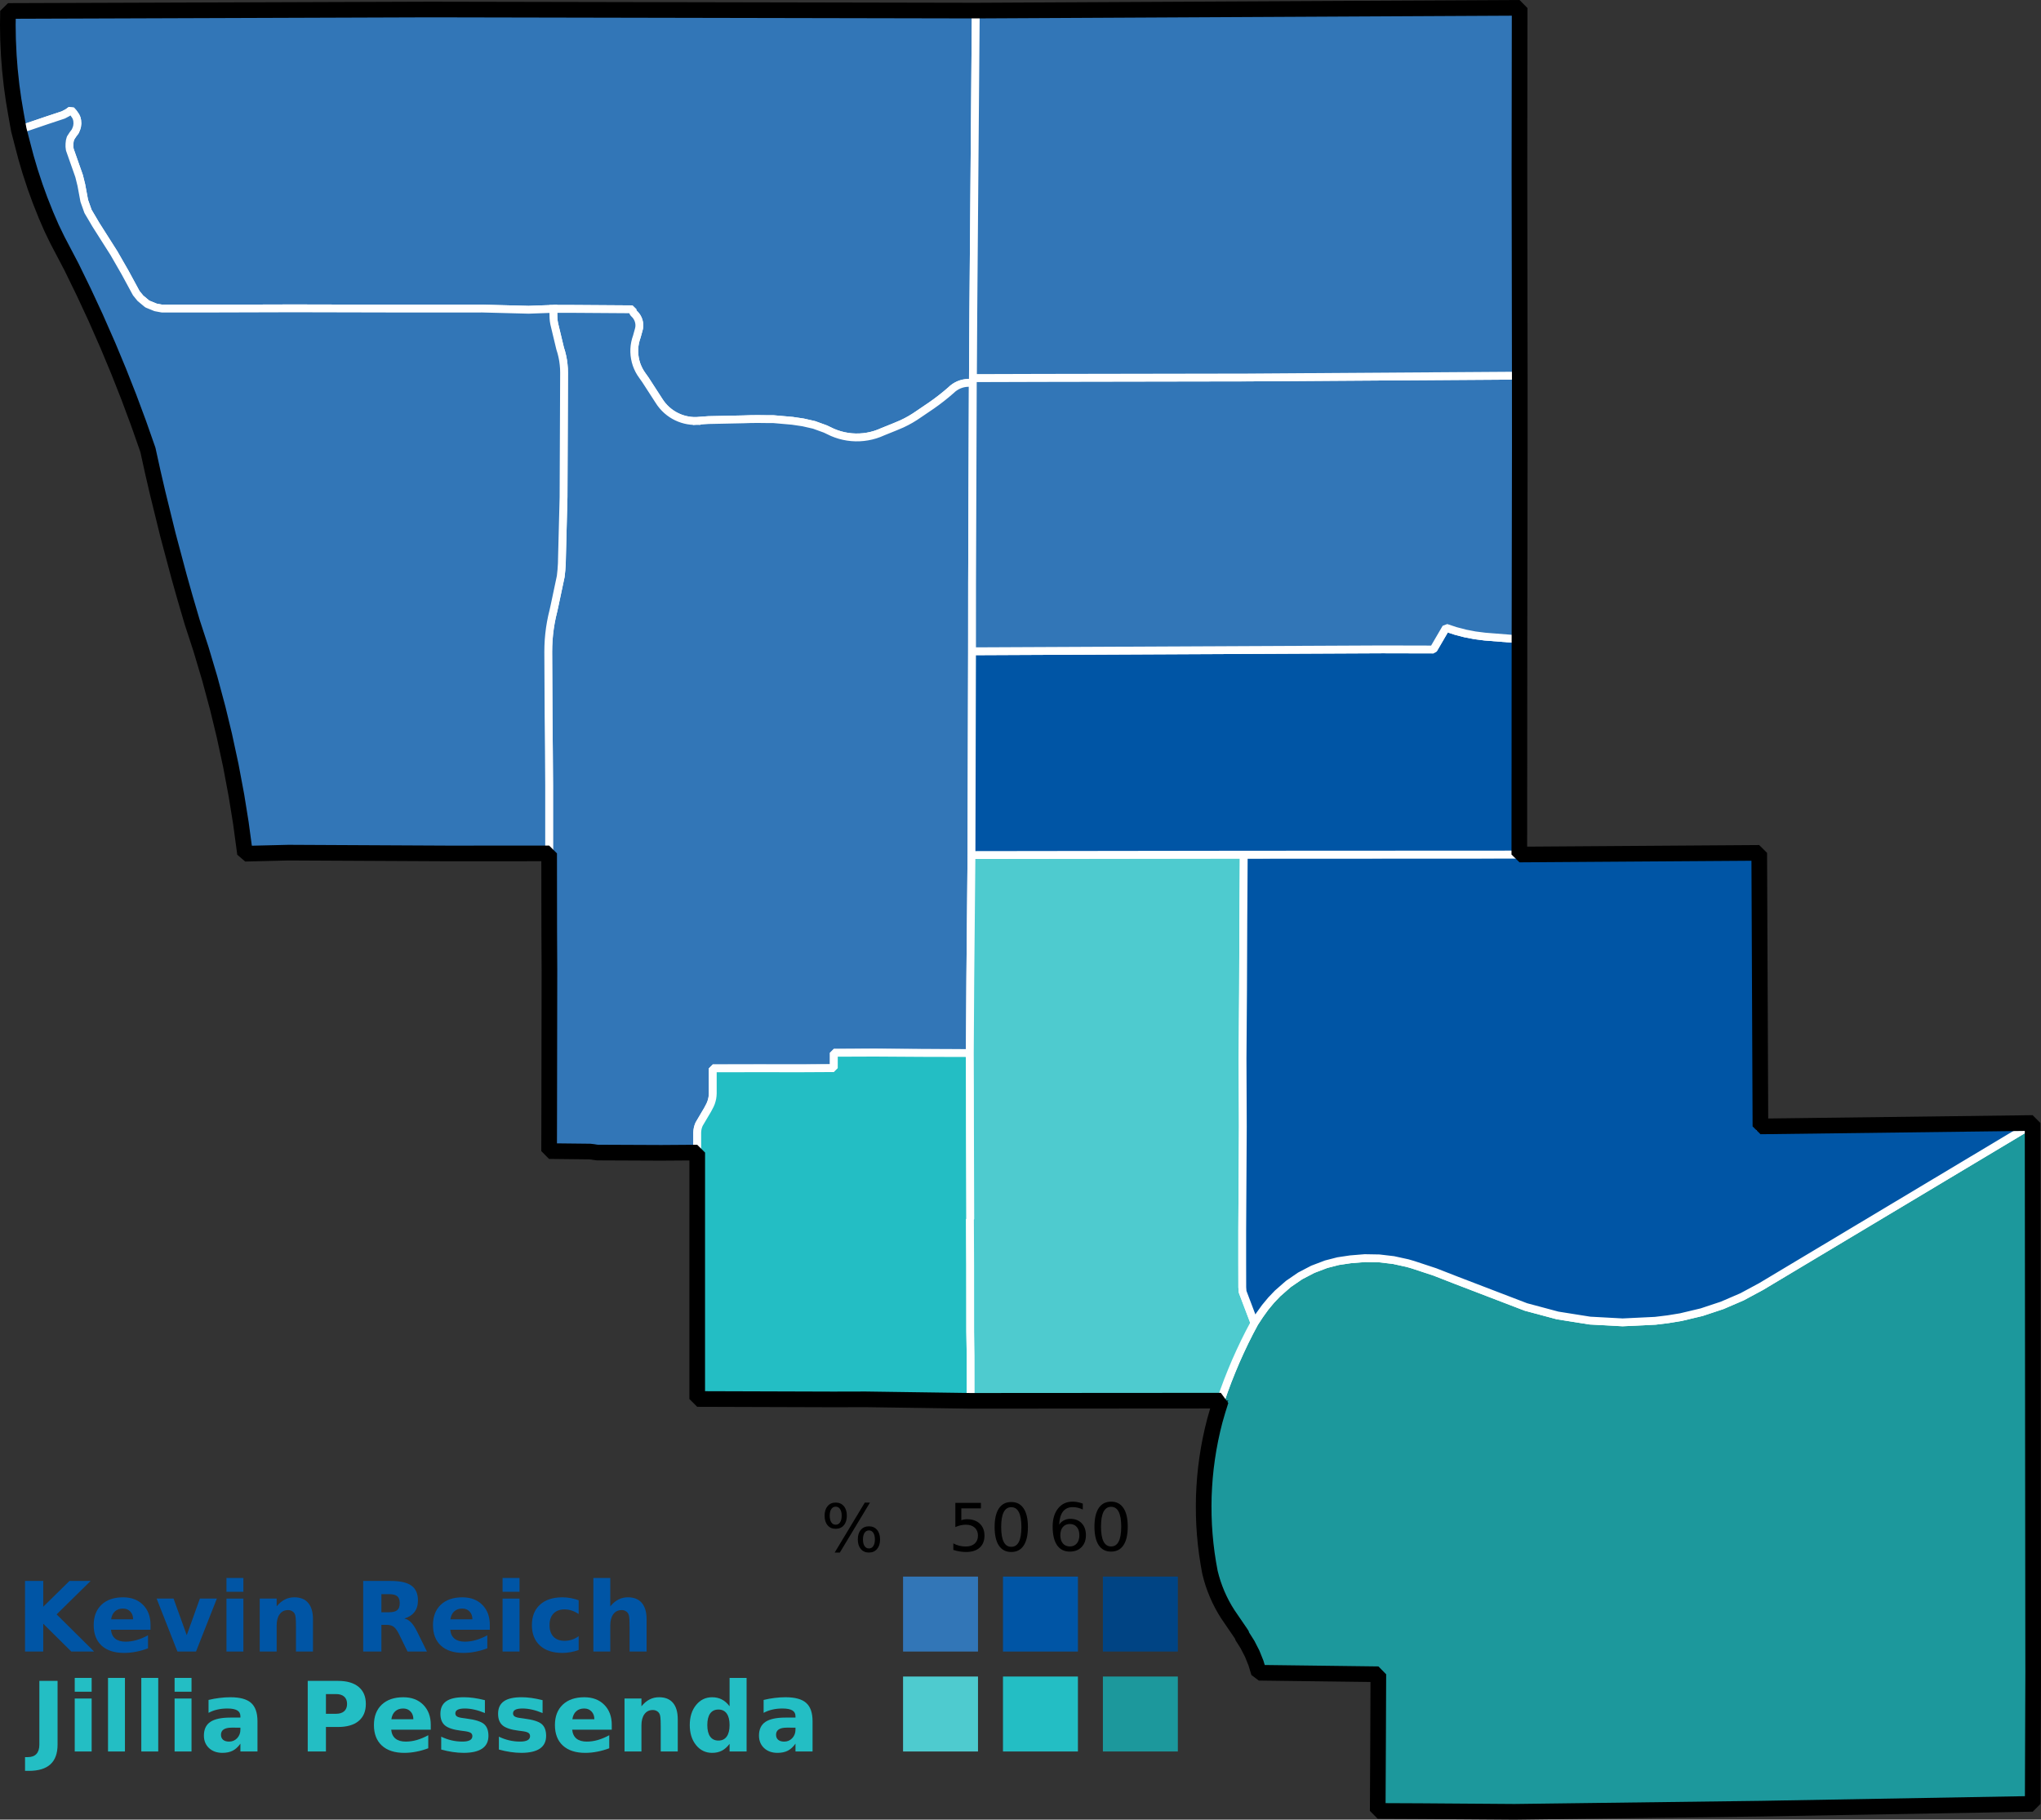
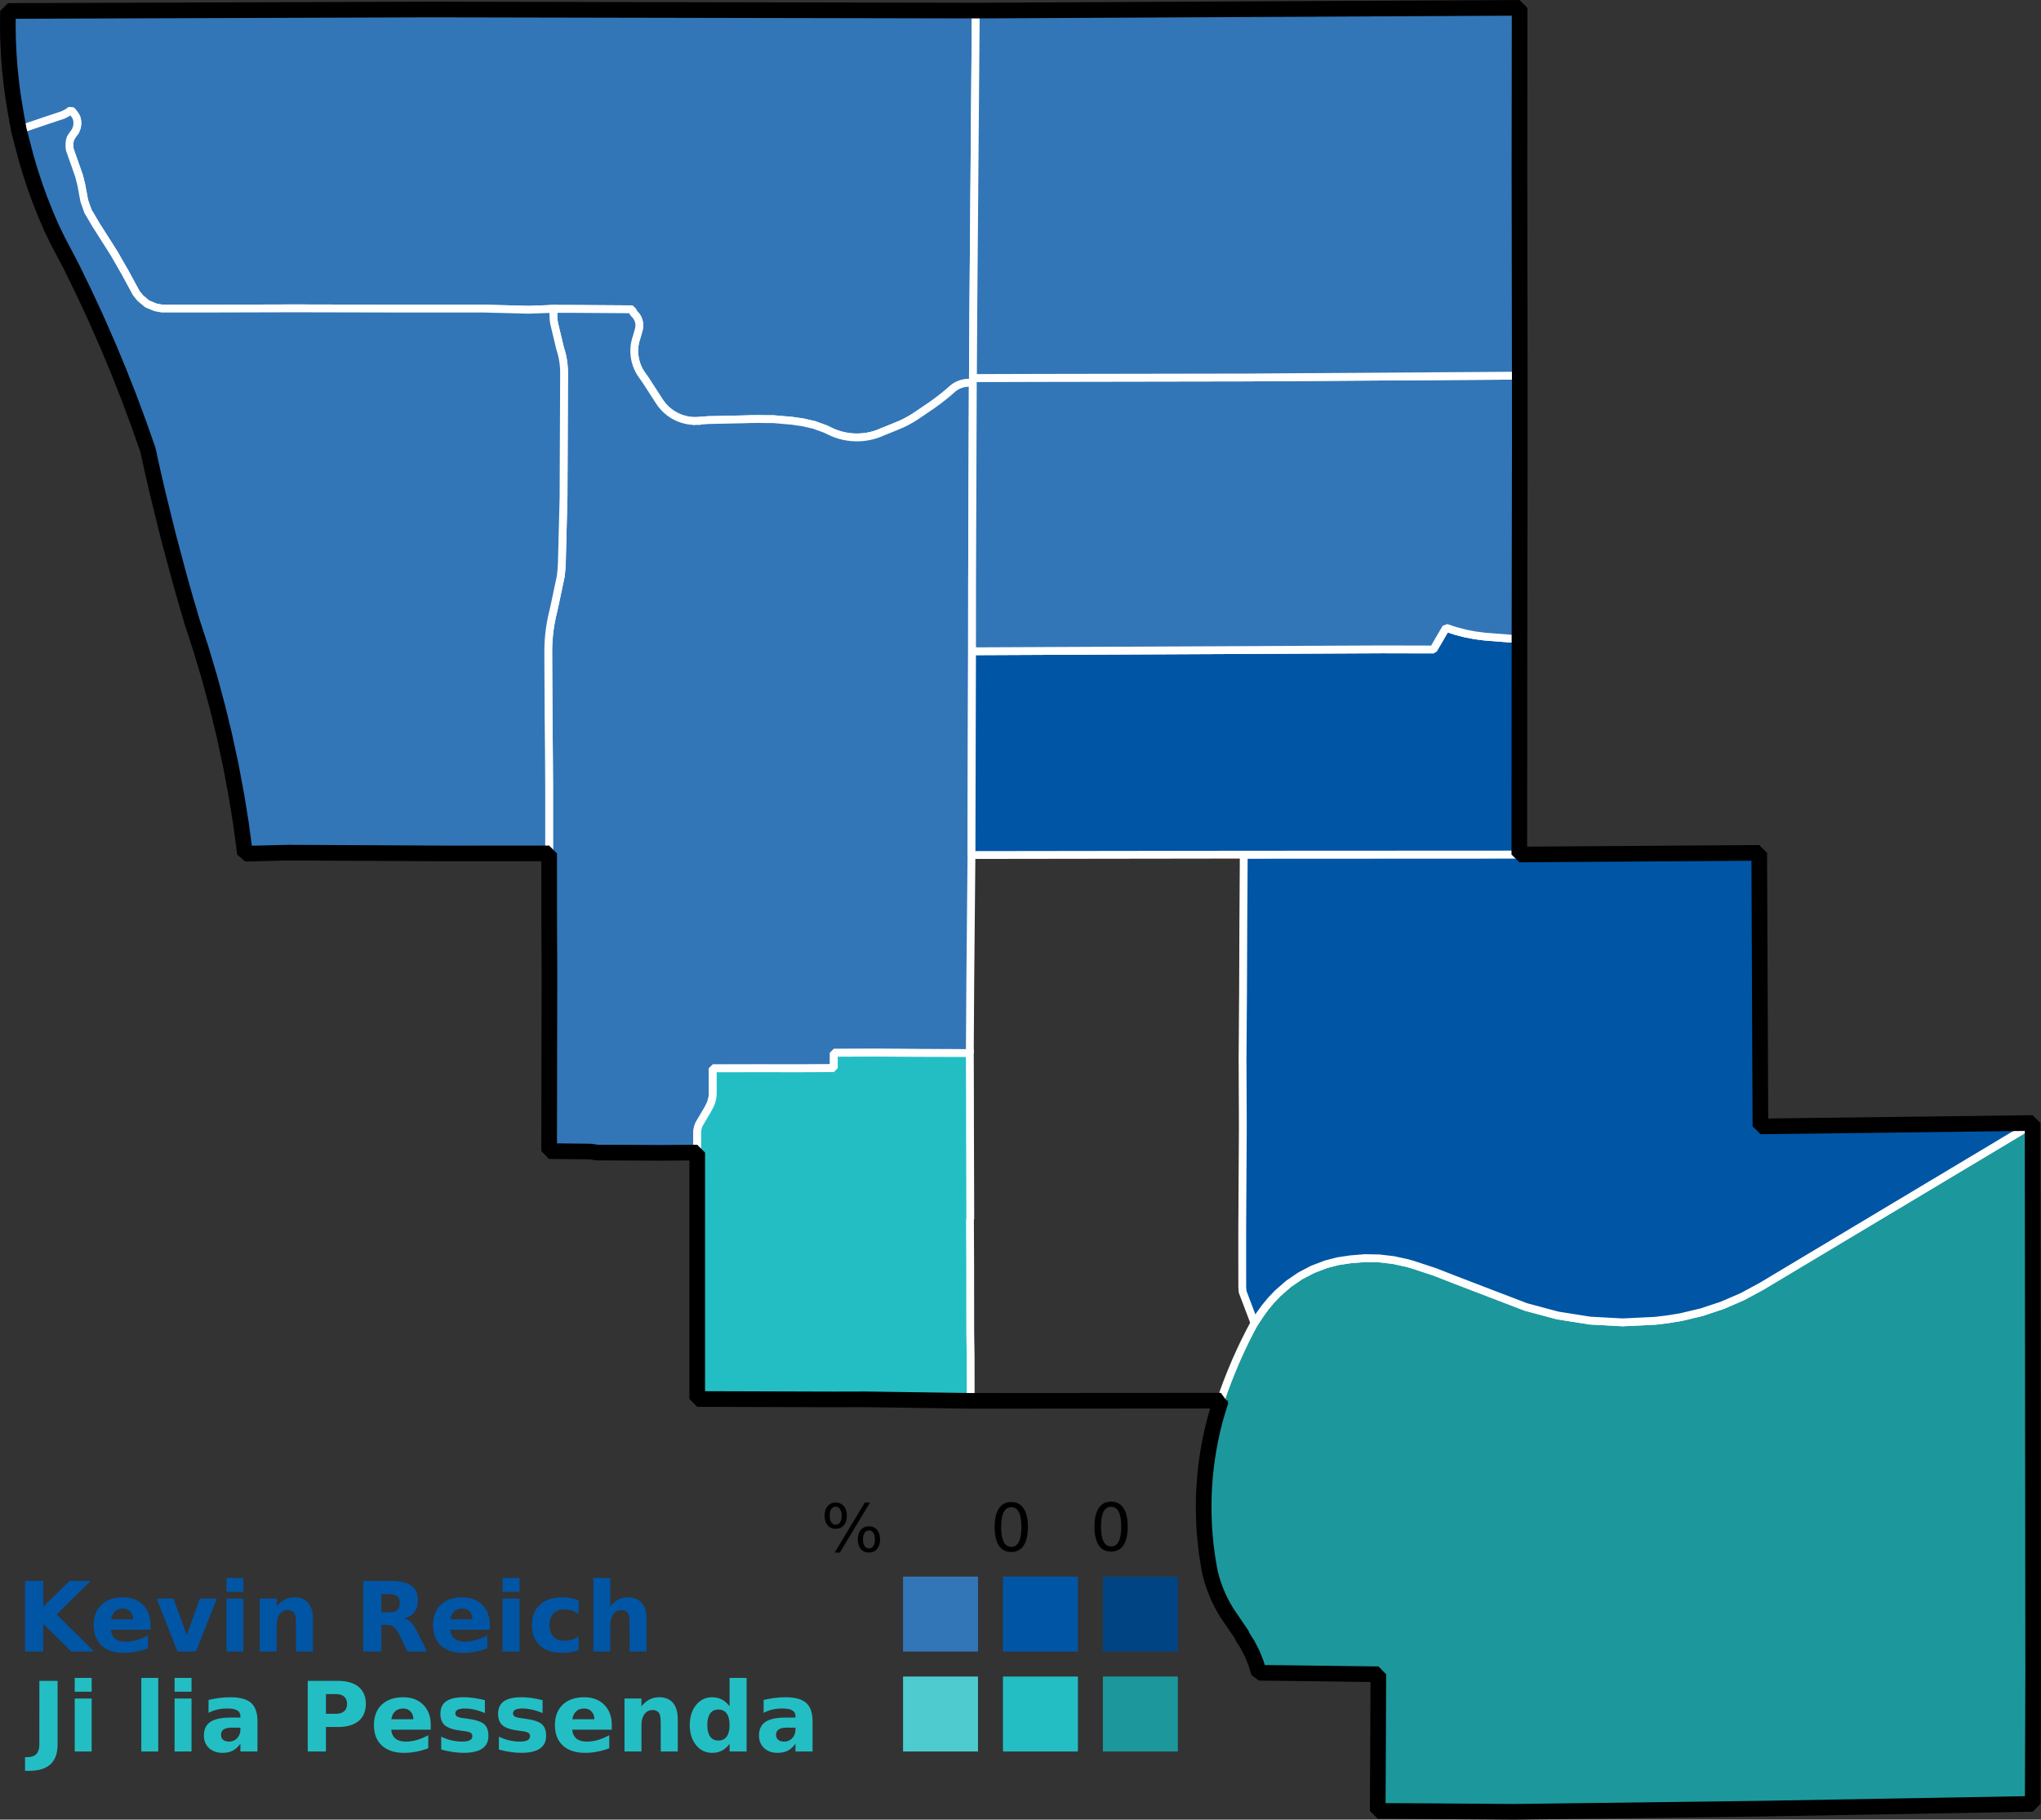
<svg xmlns="http://www.w3.org/2000/svg" id="svg438" viewBox="0 0 815.228 726.711" height="192.276mm" version="1.2" width="215.696mm">
  <rect x="0" y="0" width="815.228" height="726.711" fill="#333333" stroke="none" />
  <defs id="defs2" />
  <g transform="translate(-492.635,-236.301)" id="1">
    <path style="font-style:normal;font-weight:400;font-size:medium;font-family:'MS Shell Dlg 2';vector-effect:none;fill:#3276b7;fill-opacity:1;fill-rule:evenodd;stroke:#ffffff;stroke-width:3.125;stroke-linecap:square;stroke-linejoin:bevel;stroke-miterlimit:4;stroke-dasharray:none;stroke-opacity:1" id="1-10" d="m 713.66,359.652 -9.886,0.361 -18.462,-0.48 -8.047,0.004 h -1.329 l -26.429,0.005 -0.01,-0.002 -40.133,-0.089 v 0.002 l -31.437,0.086 -20.592,-0.003 -2.559,-0.475 -3.309,-1.354 -2.769,-2.305 -1.649,-2.033 -4.468,-8.241 -4.448,-7.738 -7.207,-11.342 -0.99,-1.687 -2.159,-3.659 -1.489,-4.202 -1.17,-6.303 -0.89,-3.592 -3.718,-10.569 -0.14,-1.166 0.01,-1.144 0.13,-1.179 0.29,-1.075 0.94,-1.447 0.96,-1.288 0.48,-1.15 0.24,-0.806 0.13,-1.166 -0.08,-1.194 -0.21,-0.887 -0.39,-0.866 -0.95,-1.362 -0.91,-1.002 -1.399,1.001 -1.699,0.897 -6.707,2.224 -11.045,3.759 -0.04,-0.168 -1.13,-6.325 -0.94,-5.577 -0.78,-5.603 -0.69,-6.426 -0.43,-5.639 -0.3,-6.457 -0.09,-5.655 0.08,-5.656 h 0.02 l 7.967,-0.027 2.469,-0.009 v 0 l 158.255,-0.546 95.651,0.192 110.904,0.221 11.285,0.023 v 0.004 l -0.98,119.779 -0.16,26.952 -0.05,1.835 -1.949,0.102 -0.94,0.074 -0.93,0.161 -0.91,0.249 -0.88,0.332 -0.84,0.414 -0.8,0.492 -0.76,0.565 -0.69,0.633 -1.879,1.602 -1.919,1.548 -1.959,1.492 -1.999,1.434 -5.058,3.435 -1.639,1.102 -1.679,1.027 -1.729,0.949 -1.769,0.869 -2.839,1.203 -4.858,1.958 -1.459,0.617 -1.499,0.521 -1.529,0.423 -1.559,0.324 -1.569,0.223 -1.589,0.121 -1.579,0.018 -1.589,-0.084 -1.579,-0.186 -1.559,-0.288 -1.539,-0.388 -1.509,-0.486 -1.479,-0.583 -2.849,-1.354 -4.488,-1.627 -4.408,-1.002 -4.278,-0.632 -7.537,-0.662 -3.369,-0.015 -2.889,-0.036 -2.889,0.031 -2.889,0.098 -13.854,0.29 -4.828,0.357 -1.14,-0.006 -1.129,-0.081 -1.129,-0.155 -1.14,-0.238 -1.129,-0.316 -1.1,-0.392 -1.069,-0.466 -1.04,-0.538 -1,-0.608 -1.01,-0.719 -0.96,-0.791 -0.9,-0.858 -0.83,-0.921 -0.77,-0.98 -0.69,-1.032 -5.378,-8.314 -1.23,-1.732 -0.71,-1.043 -0.63,-1.093 -0.54,-1.138 -0.46,-1.176 -0.36,-1.206 -0.27,-1.23 -0.18,-1.247 -0.08,-1.258 0.01,-1.26 0.11,-1.255 0.21,-1.243 0.3,-1.224 0.39,-1.198 0.71,-2.571 0.19,-0.747 0.1,-0.764 v -0.77 l -0.1,-0.765 -0.18,-0.748 -0.28,-0.719 -0.36,-0.681 -0.44,-0.631 -0.51,-0.573 -0.27,-0.249 -0.22,-0.286 -0.18,-0.318 -0.13,-0.342 -0.08,-0.357 -0.01,-0.365 -21.041,-0.144 -2.689,-0.017 -7.857,-0.013" />
    <path d="m 770.857,404.424 4.828,-0.357 13.854,-0.29 2.889,-0.098 2.889,-0.031 2.889,0.036 3.369,0.015 7.537,0.662 4.278,0.632 4.408,1.002 4.488,1.627 2.849,1.354 1.479,0.583 1.509,0.486 1.539,0.388 1.559,0.288 1.579,0.186 1.589,0.084 1.579,-0.018 1.589,-0.121 1.569,-0.223 1.559,-0.324 1.529,-0.423 1.499,-0.521 1.459,-0.617 4.858,-1.958 2.839,-1.203 1.769,-0.869 1.729,-0.949 1.679,-1.027 1.639,-1.102 5.058,-3.435 1.999,-1.434 1.959,-1.492 1.919,-1.548 1.879,-1.602 0.69,-0.633 0.76,-0.565 0.8,-0.492 0.84,-0.414 0.88,-0.332 0.91,-0.249 0.93,-0.161 0.94,-0.074 1.949,-0.102 -0.29,79.956 -0.02,27.345 -0.22,81.367 -0.47,49.28 -0.19,29.819 -19.052,-0.05 -18.912,-0.12 -16.353,0.06 -0.01,6.127 -12.735,0.07 h -2.669 l -11.725,-0.01 h -4.868 l -16.353,0.02 v 10.016 l -0.06,0.96 -0.13,0.96 -0.22,0.93 -0.29,0.92 -0.37,0.88 -0.45,0.86 -0.5,0.95 -3.429,5.808 -0.32,0.81 -0.24,0.84 -0.14,0.87 -0.06,0.87 v 7.967 l -14.354,0.1 -25.579,-0.11 -2.929,-0.4 -16.303,-0.18 0.04,-16.183 0.09,-56.062 -0.08,-15.397 -0.04,-31.254 v -27.27 l -0.09,-13.415 -0.13,-13.928 -0.13,-25.882 0.04,-2.362 0.12,-2.36 0.21,-2.353 0.29,-2.344 0.38,-2.332 0.46,-2.317 0.55,-2.298 0.51,-2.298 2.429,-11.477 0.27,-2.559 0.17,-2.567 0.06,-2.571 0.62,-23.957 0.21,-49.709 -0.04,-1.634 -0.14,-1.63 -0.21,-1.62 -0.31,-1.606 -0.39,-1.587 -0.48,-1.563 -2.369,-9.889 -0.19,-1.14 -0.1,-1.15 -0.03,-1.155 -0.02,-2.494 7.857,0.013 2.689,0.017 21.041,0.144 0.01,0.365 0.08,0.357 0.13,0.342 0.18,0.318 0.22,0.286 0.27,0.249 0.51,0.573 0.44,0.631 0.36,0.681 0.28,0.719 0.18,0.748 0.1,0.765 v 0.77 l -0.1,0.764 -0.19,0.747 -0.71,2.571 -0.39,1.198 -0.3,1.224 -0.21,1.243 -0.11,1.255 -0.01,1.26 0.08,1.258 0.18,1.247 0.27,1.23 0.36,1.206 0.46,1.176 0.54,1.138 0.63,1.093 0.71,1.043 1.23,1.732 5.378,8.314 0.69,1.032 0.77,0.98 0.83,0.921 0.9,0.858 0.96,0.791 1.01,0.719 1,0.608 1.04,0.538 1.069,0.466 1.1,0.392 1.129,0.316 1.14,0.238 1.129,0.155 1.129,0.081 1.14,0.006" id="1-9" style="font-style:normal;font-weight:400;font-size:medium;font-family:'MS Shell Dlg 2';vector-effect:none;fill:#3276b7;fill-opacity:1;fill-rule:evenodd;stroke:#ffffff;stroke-width:3.125;stroke-linecap:square;stroke-linejoin:bevel;stroke-miterlimit:4;stroke-dasharray:none;stroke-opacity:1" />
    <path d="m 880.012,656.872 0.05,14.924 0.02,14.854 0.11,36.545 -0.13,0.05 0.09,18.472 0.02,26.379 0.16,9.606 0.02,18.053 -41.993,-0.6 -12.925,0.03 -54.318,-0.17 v -65.643 l 0.01,-32.767 v -7.967 l 0.06,-0.87 0.14,-0.87 0.24,-0.84 0.32,-0.81 3.429,-5.808 0.5,-0.95 0.45,-0.86 0.37,-0.88 0.29,-0.92 0.22,-0.93 0.13,-0.96 0.06,-0.96 v -10.016 l 16.353,-0.02 h 4.868 l 11.725,0.01 h 2.669 l 12.735,-0.07 0.01,-6.127 16.353,-0.06 18.912,0.12 19.052,0.05" id="1-8" style="font-style:normal;font-weight:400;font-size:medium;font-family:'MS Shell Dlg 2';vector-effect:none;fill:#23bec4;fill-opacity:1;fill-rule:evenodd;stroke:#ffffff;stroke-width:3.125;stroke-linecap:square;stroke-linejoin:bevel;stroke-miterlimit:4;stroke-dasharray:none;stroke-opacity:1" />
    <path d="m 1304.518,692.987 0.21,207.795 0.01,3.139 -0.03,7.707 -0.16,45.072 v 0.02 h -0.01 -0.19 l -108.176,1.909 -98.669,1.26 -13.594,-0.1 -4.148,-0.03 -9.716,-0.07 -9.416,-0.07 -3.958,-0.02 -13.744,-0.06 0.13,-25.07 0.02,-4.278 0.1,-25.24 -47.711,-0.6 -1.169,-3.878 -1.519,-3.768 -1.859,-3.608 -2.169,-3.429 v -0.29 l -0.6,-0.93 -5.068,-7.417 -1.2,-1.939 -1.119,-1.999 -1.03,-2.039 -0.94,-2.079 -0.85,-2.119 -0.77,-2.159 -0.66,-2.179 -0.58,-2.209 -0.68,-3.768 -0.58,-3.778 -0.47,-3.798 -0.36,-3.798 -0.26,-3.818 -0.14,-3.818 -0.04,-3.828 0.06,-3.818 0.18,-3.828 0.28,-3.808 0.39,-3.808 0.5,-3.788 0.6,-3.778 0.71,-3.758 0.82,-3.738 0.92,-3.708 1.149,-3.998 1.25,-3.978 h -0.08 l 1.389,-3.998 1.479,-3.968 1.569,-3.938 1.639,-3.898 1.739,-3.868 1.809,-3.828 1.899,-3.778 1.989,-3.748 2.109,-3.209 2.179,-3.029 2.389,-2.879 2.579,-2.699 4.288,-3.758 4.708,-3.229 5.058,-2.639 5.338,-2.029 4.798,-1.23 4.898,-0.73 5.738,-0.47 5.748,0.1 5.718,0.67 5.618,1.229 2.169,0.63 8.756,2.889 8.586,3.349 27.779,10.646 12.635,3.379 12.915,2.049 13.055,0.71 13.055,-0.63 5.088,-0.62 5.048,-0.82 8.387,-1.999 8.187,-2.719 7.917,-3.409 7.597,-4.088 108.436,-64.903 0.04,-0.02 0.01,7.787" id="1-7" style="font-style:normal;font-weight:400;font-size:medium;font-family:'MS Shell Dlg 2';vector-effect:none;fill:#1c989c;fill-opacity:1;fill-rule:evenodd;stroke:#ffffff;stroke-width:3.125;stroke-linecap:square;stroke-linejoin:bevel;stroke-miterlimit:4;stroke-dasharray:none;stroke-opacity:1" />
-     <path d="m 980.181,795.685 -99.829,0.07 -0.02,-18.053 -0.16,-9.606 -0.02,-26.379 -0.09,-18.472 0.13,-0.05 -0.11,-36.545 -0.02,-14.854 -0.05,-14.924 0.19,-29.819 0.47,-49.28 108.755,-0.147 -0.17,26.998 -0.11,27.178 -0.2,27.209 0.11,27.229 -0.24,41.523 v 13.235 l 0.02,9.406 0.13,1.779 4.728,12.475 -1.989,3.748 -1.899,3.778 -1.809,3.828 -1.739,3.868 -1.639,3.898 -1.569,3.938 -1.479,3.968 -1.389,3.998" id="1-6" style="font-style:normal;font-weight:400;font-size:medium;font-family:'MS Shell Dlg 2';vector-effect:none;fill:#4ecbcf;fill-opacity:1;fill-rule:evenodd;stroke:#ffffff;stroke-width:3.125;stroke-linecap:square;stroke-linejoin:bevel;stroke-miterlimit:4;stroke-dasharray:none;stroke-opacity:1" />
    <path d="m 1195.793,686.15 v 0 l 3.808,-0.04 100.449,-1.259 4.418,-0.06 h 0.04 v 0 0.39 0.02 l -0.04,0.02 -108.436,64.903 -7.597,4.088 -7.917,3.409 -8.187,2.719 -8.387,1.999 -5.048,0.82 -5.088,0.62 -13.055,0.63 -13.055,-0.71 -12.915,-2.049 -12.635,-3.379 -27.779,-10.646 -8.586,-3.349 -8.756,-2.889 -2.169,-0.63 -5.618,-1.229 -5.718,-0.67 -5.748,-0.1 -5.738,0.47 -4.898,0.73 -4.798,1.23 -5.338,2.029 -5.058,2.639 -4.708,3.229 -4.288,3.758 -2.579,2.699 -2.389,2.879 -2.179,3.029 -2.109,3.209 -4.728,-12.475 -0.13,-1.779 -0.02,-9.406 v -13.235 l 0.24,-41.523 -0.11,-27.229 0.2,-27.209 0.11,-27.178 0.17,-26.998 110.065,-0.054 0.1,-10e-4 62.085,-0.427 6.447,-0.044 27.199,-0.187 v 0.208 l 0.47,109.028" id="1-5" style="font-style:normal;font-weight:400;font-size:medium;font-family:'MS Shell Dlg 2';vector-effect:none;fill:#0055a5;fill-opacity:1;fill-rule:evenodd;stroke:#ffffff;stroke-width:3.125;stroke-linecap:square;stroke-linejoin:bevel;stroke-miterlimit:4;stroke-dasharray:none;stroke-opacity:1" />
    <path d="m 989.427,577.626 -108.755,0.147 0.22,-81.367 163.973,-0.765 20.292,0.047 5.058,-8.674 3.808,1.259 3.868,1.012 3.938,0.759 3.968,0.503 13.744,1.086 0.01,10e-4 v 0 0.002 6.745 l -0.02,23.301 -0.01,22.533 -0.01,4.412 -0.02,28.944 -110.065,0.055" id="1-4" style="font-style:normal;font-weight:400;font-size:medium;font-family:'MS Shell Dlg 2';vector-effect:none;fill:#0055a5;fill-opacity:1;fill-rule:evenodd;stroke:#ffffff;stroke-width:3.125;stroke-linecap:square;stroke-linejoin:bevel;stroke-miterlimit:4;stroke-dasharray:none;stroke-opacity:1" />
    <path d="m 1099.672,386.314 0.01,27.293 v 0.083 0.493 l -0.13,77.451 v 0 l -0.01,-0.001 -13.744,-1.086 -3.968,-0.503 -3.938,-0.759 -3.868,-1.012 -3.808,-1.259 -5.058,8.674 -20.292,-0.047 -163.973,0.765 0.02,-27.345 0.29,-79.956 0.05,-1.835 27.279,-0.082 81.966,-0.137 109.075,-0.737 0.1,-10e-4" id="1-3" style="font-style:normal;font-weight:400;font-size:medium;font-family:'MS Shell Dlg 2';vector-effect:none;fill:#3276b7;fill-opacity:1;fill-rule:evenodd;stroke:#ffffff;stroke-width:3.125;stroke-linecap:square;stroke-linejoin:bevel;stroke-miterlimit:4;stroke-dasharray:none;stroke-opacity:1" />
    <path d="m 990.497,387.052 -81.966,0.137 -27.279,0.082 0.16,-26.952 0.98,-119.779 v -0.004 l 5.198,-0.027 77.738,-0.397 55.417,-0.283 78.618,-0.402 0.26,-0.001 v 0.044 0.01 0.085 l -0.08,65.008 v 0.075 0.053 l 0.05,29.606 0.08,51.989 v 0.018 l -0.1,10e-4 -109.075,0.737" id="1-2" style="font-style:normal;font-weight:400;font-size:medium;font-family:'MS Shell Dlg 2';vector-effect:none;fill:#3276b7;fill-opacity:1;fill-rule:evenodd;stroke:#ffffff;stroke-width:3.125;stroke-linecap:square;stroke-linejoin:bevel;stroke-miterlimit:4;stroke-dasharray:none;stroke-opacity:1" />
    <path style="font-style:normal;font-weight:400;font-size:medium;font-family:'MS Shell Dlg 2';vector-effect:none;fill:#3276b7;fill-opacity:1;fill-rule:evenodd;stroke:#ffffff;stroke-width:3.125;stroke-linecap:square;stroke-linejoin:bevel;stroke-miterlimit:4;stroke-dasharray:none;stroke-opacity:1" id="1-1" d="m 713.66,359.652 0.02,2.494 0.03,1.155 0.1,1.15 0.19,1.14 2.369,9.889 0.48,1.563 0.39,1.587 0.31,1.606 0.21,1.62 0.14,1.63 0.04,1.634 -0.21,49.709 -0.62,23.957 -0.06,2.571 -0.17,2.567 -0.27,2.559 -2.429,11.477 -0.51,2.298 -0.55,2.298 -0.46,2.317 -0.38,2.332 -0.29,2.344 -0.21,2.353 -0.12,2.36 -0.04,2.362 0.13,25.882 0.13,13.928 0.09,13.415 v 27.27 l -40.583,0.019 -63.464,-0.319 -17.423,0.424 -1.649,-12.204 -1.759,-10.944 -2.269,-12.104 -2.599,-12.04 -2.609,-10.773 -3.199,-11.892 -3.518,-11.801 -3.459,-10.596 -2.919,-9.93 -2.339,-8.299 -4.448,-16.664 -4.118,-16.746 -1.949,-8.402 -1.959,-8.903 -3.718,-10.594 -3.868,-10.392 -4.068,-10.316 -4.258,-10.236 -5.028,-11.416 -4.678,-10.056 -4.858,-9.964 -5.628,-10.726 -2.369,-4.89 -2.249,-5.189 -2.389,-6.007 -1.929,-5.317 -2.019,-6.14 -1.599,-5.425 -1.439,-5.469 -1.449,-5.625 11.045,-3.759 6.707,-2.224 1.699,-0.897 1.399,-1.001 0.91,1.002 0.95,1.362 0.39,0.866 0.21,0.887 0.08,1.194 -0.13,1.166 -0.24,0.806 -0.48,1.15 -0.96,1.288 -0.94,1.447 -0.29,1.075 -0.13,1.179 -0.01,1.144 0.14,1.166 3.718,10.569 0.89,3.592 1.17,6.303 1.489,4.202 2.159,3.659 0.99,1.687 7.207,11.342 4.448,7.738 4.468,8.241 1.649,2.033 2.769,2.305 3.309,1.354 2.559,0.475 20.592,0.003 31.437,-0.086 v -0.002 l 40.133,0.089 0.01,0.002 26.429,-0.005 h 1.329 l 8.047,-0.004 18.462,0.48 9.886,-0.361" />
  </g>
  <g id="g861" transform="translate(-492.635,-236.301)">
    <path id="path895" transform="translate(494.197,237.864)" d="m 605.424,1.562 -0.26,0.002 -78.617,0.4 -55.418,0.283 -77.736,0.396 -5.199,0.027 L 376.908,2.648 266.004,2.428 170.354,2.236 12.098,2.781 9.629,2.791 1.662,2.818 H 1.643 L 1.562,8.473 l 0.09,5.656 0.301,6.457 0.43,5.639 0.689,6.426 0.779,5.604 0.939,5.576 1.129,6.326 0.041,0.168 1.449,5.623 1.439,5.469 1.6,5.426 2.02,6.141 1.928,5.316 2.389,6.006 2.25,5.189 2.369,4.891 5.627,10.725 4.859,9.965 4.678,10.055 5.027,11.418 4.258,10.234 4.068,10.316 3.869,10.393 3.719,10.594 1.959,8.902 1.949,8.402 4.117,16.746 4.449,16.664 2.34,8.299 2.918,9.93 3.459,10.596 3.518,11.801 3.199,11.893 2.609,10.771 2.598,12.041 2.27,12.104 1.76,10.943 1.648,12.205 17.424,-0.424 63.463,0.318 40.584,-0.019 0.041,31.254 0.08,15.396 -0.09,56.062 -0.041,16.184 16.303,0.18 2.93,0.4 25.58,0.109 14.354,-0.1 -0.01,32.766 v 65.645 l 54.318,0.17 12.924,-0.031 41.992,0.6 99.83,-0.068 v -0.002 h 0.08 l -1.25,3.979 -1.15,4 -0.92,3.707 -0.818,3.738 -0.711,3.76 -0.6,3.777 -0.5,3.789 -0.389,3.809 -0.279,3.809 -0.182,3.828 -0.059,3.818 0.039,3.828 0.141,3.818 0.26,3.818 0.359,3.799 0.471,3.799 0.58,3.777 0.68,3.77 0.578,2.209 0.66,2.18 0.77,2.158 0.85,2.119 0.939,2.08 1.031,2.039 1.119,1.998 1.199,1.939 5.068,7.418 0.6,0.93 v 0.289 l 2.168,3.428 1.859,3.609 1.52,3.768 1.17,3.879 47.711,0.6 -0.1,25.24 -0.021,4.277 -0.129,25.07 13.744,0.061 3.959,0.019 9.416,0.07 9.715,0.07 4.148,0.029 13.594,0.1 98.67,-1.26 108.176,-1.908 h 0.189 0.012 v -0.019 l 0.158,-45.072 0.031,-7.707 -0.01,-3.139 -0.211,-207.795 -0.01,-7.787 v -0.019 -0.391 h -0.039 l -4.42,0.061 -100.447,1.26 -3.809,0.041 v -0.002 L 701.125,339.258 v -0.207 l -27.199,0.186 -6.447,0.045 -62.084,0.426 -0.1,0.002 v -0.002 l 0.019,-28.943 0.01,-4.412 0.01,-22.533 0.021,-23.301 v -6.746 -0.002 l 0.129,-77.451 v -0.492 -0.084 l -0.01,-27.291 v -0.002 -0.018 l -0.08,-51.988 -0.049,-29.605 v -0.053 -0.076 l 0.078,-65.008 v -0.084 -0.01 z" style="font-style:normal;font-weight:400;font-size:medium;font-family:'MS Shell Dlg 2';vector-effect:none;fill:none;fill-opacity:1;fill-rule:evenodd;stroke:#000000;stroke-width:6.25;stroke-linecap:square;stroke-linejoin:bevel;stroke-miterlimit:4;stroke-dasharray:none;stroke-opacity:1" />
  </g>
  <g id="g1441" transform="translate(-1.818,-415.978)">
    <path id="rect1218-0" d="m 402.433,1085.537 h 29.934 v 29.934 h -29.934 z" style="fill:#23bec4;fill-opacity:1;stroke:none;stroke-width:1.871;stroke-miterlimit:4;stroke-dasharray:none;stroke-opacity:1" />
    <path id="rect1218-8-4" d="m 442.345,1085.537 h 29.934 v 29.934 h -29.934 z" style="fill:#1c989c;fill-opacity:1;stroke:none;stroke-width:1.871;stroke-miterlimit:4;stroke-dasharray:none;stroke-opacity:1" />
    <path id="rect1218-9-8" d="m 362.522,1085.537 h 29.934 v 29.934 h -29.934 z" style="fill:#4ecbcf;fill-opacity:1;stroke:none;stroke-width:1.871;stroke-miterlimit:4;stroke-dasharray:none;stroke-opacity:1" />
    <path id="rect1218-98-1" d="m 442.345,1045.626 h 29.934 v 29.934 h -29.934 z" style="fill:#004484;fill-opacity:1;stroke:none;stroke-width:1.871;stroke-miterlimit:4;stroke-dasharray:none;stroke-opacity:1" />
    <path id="rect1218-85-5" d="m 362.522,1045.626 h 29.934 v 29.934 h -29.934 z" style="fill:#3276b7;fill-opacity:1;stroke:none;stroke-width:1.871;stroke-miterlimit:4;stroke-dasharray:none;stroke-opacity:1" />
    <path id="rect1218-7-2" d="m 402.433,1045.626 h 29.934 v 29.934 h -29.934 z" style="fill:#0055a5;fill-opacity:1;stroke:none;stroke-width:1.871;stroke-miterlimit:4;stroke-dasharray:none;stroke-opacity:1" />
    <g id="text1980-0" style="font-style:normal;font-variant:normal;font-weight:bold;font-stretch:normal;font-size:38.677px;line-height:1.25;font-family:sans-serif;-inkscape-font-specification:'sans-serif, Bold';font-variant-ligatures:normal;font-variant-caps:normal;font-variant-numeric:normal;font-feature-settings:normal;text-align:start;letter-spacing:0px;word-spacing:0px;writing-mode:lr-tb;text-anchor:start;fill:#0055a5;fill-opacity:1;stroke:none;stroke-width:0.799" aria-label="Kevin Reich">
      <path id="path850" style="font-style:normal;font-variant:normal;font-weight:bold;font-stretch:normal;font-size:38.677px;font-family:sans-serif;-inkscape-font-specification:'sans-serif, Bold';font-variant-ligatures:normal;font-variant-caps:normal;font-variant-numeric:normal;font-feature-settings:normal;text-align:start;writing-mode:lr-tb;text-anchor:start;fill:#0055a5;fill-opacity:1;stroke-width:0.799" d="m 11.818,1047.364 h 7.271 v 10.293 l 10.481,-10.293 h 8.442 l -13.579,13.352 14.976,14.844 h -9.103 l -11.218,-11.105 v 11.105 h -7.271 z" />
      <path id="path852" style="font-style:normal;font-variant:normal;font-weight:bold;font-stretch:normal;font-size:38.677px;font-family:sans-serif;-inkscape-font-specification:'sans-serif, Bold';font-variant-ligatures:normal;font-variant-caps:normal;font-variant-numeric:normal;font-feature-settings:normal;text-align:start;writing-mode:lr-tb;text-anchor:start;fill:#0055a5;fill-opacity:1;stroke-width:0.799" d="m 61.94,1064.927 v 1.926 H 46.133 q 0.246,2.38 1.719,3.569 1.473,1.19 4.117,1.19 2.134,0 4.363,-0.623 2.247,-0.642 4.608,-1.926 v 5.212 q -2.398,0.906 -4.797,1.36 -2.398,0.472 -4.797,0.472 -5.741,0 -8.933,-2.908 -3.173,-2.927 -3.173,-8.196 0,-5.175 3.116,-8.14 3.135,-2.965 8.612,-2.965 4.986,0 7.97,3.003 3.003,3.003 3.003,8.026 z m -6.95,-2.247 q 0,-1.926 -1.133,-3.097 -1.114,-1.19 -2.927,-1.19 -1.964,0 -3.192,1.114 -1.228,1.095 -1.53,3.173 z" />
      <path id="path854" style="font-style:normal;font-variant:normal;font-weight:bold;font-stretch:normal;font-size:38.677px;font-family:sans-serif;-inkscape-font-specification:'sans-serif, Bold';font-variant-ligatures:normal;font-variant-caps:normal;font-variant-numeric:normal;font-feature-settings:normal;text-align:start;writing-mode:lr-tb;text-anchor:start;fill:#0055a5;fill-opacity:1;stroke-width:0.799" d="m 64.377,1054.408 h 6.761 l 5.269,14.617 5.25,-14.617 h 6.78 l -8.328,21.152 h -7.422 z" />
      <path id="path856" style="font-style:normal;font-variant:normal;font-weight:bold;font-stretch:normal;font-size:38.677px;font-family:sans-serif;-inkscape-font-specification:'sans-serif, Bold';font-variant-ligatures:normal;font-variant-caps:normal;font-variant-numeric:normal;font-feature-settings:normal;text-align:start;writing-mode:lr-tb;text-anchor:start;fill:#0055a5;fill-opacity:1;stroke-width:0.799" d="m 92.27,1054.408 h 6.761 v 21.152 h -6.761 z m 0,-8.234 h 6.761 v 5.514 h -6.761 z" />
      <path id="path858" style="font-style:normal;font-variant:normal;font-weight:bold;font-stretch:normal;font-size:38.677px;font-family:sans-serif;-inkscape-font-specification:'sans-serif, Bold';font-variant-ligatures:normal;font-variant-caps:normal;font-variant-numeric:normal;font-feature-settings:normal;text-align:start;writing-mode:lr-tb;text-anchor:start;fill:#0055a5;fill-opacity:1;stroke-width:0.799" d="m 126.831,1062.68 v 12.88 h -6.799 v -2.096 -7.762 q 0,-2.738 -0.132,-3.777 -0.113,-1.039 -0.415,-1.53 -0.397,-0.661 -1.076,-1.02 -0.68,-0.378 -1.549,-0.378 -2.115,0 -3.324,1.643 -1.209,1.624 -1.209,4.514 v 10.406 h -6.761 v -21.152 h 6.761 v 3.097 q 1.53,-1.851 3.248,-2.72 1.719,-0.888 3.796,-0.888 3.664,0 5.552,2.247 1.907,2.247 1.907,6.534 z" />
      <path id="path860" style="font-style:normal;font-variant:normal;font-weight:bold;font-stretch:normal;font-size:38.677px;font-family:sans-serif;-inkscape-font-specification:'sans-serif, Bold';font-variant-ligatures:normal;font-variant-caps:normal;font-variant-numeric:normal;font-feature-settings:normal;text-align:start;writing-mode:lr-tb;text-anchor:start;fill:#0055a5;fill-opacity:1;stroke-width:0.799" d="m 157.217,1059.866 q 2.285,0 3.267,-0.85 1.001,-0.85 1.001,-2.795 0,-1.926 -1.001,-2.757 -0.982,-0.831 -3.267,-0.831 h -3.059 v 7.233 z m -3.059,5.024 v 10.67 h -7.271 v -28.196 h 11.105 q 5.571,0 8.159,1.87 2.606,1.87 2.606,5.911 0,2.795 -1.36,4.589 -1.341,1.794 -4.06,2.644 1.492,0.34 2.663,1.549 1.19,1.19 2.398,3.626 l 3.947,8.007 h -7.743 l -3.437,-7.006 q -1.039,-2.115 -2.115,-2.889 -1.058,-0.774 -2.833,-0.774 z" />
      <path id="path862" style="font-style:normal;font-variant:normal;font-weight:bold;font-stretch:normal;font-size:38.677px;font-family:sans-serif;-inkscape-font-specification:'sans-serif, Bold';font-variant-ligatures:normal;font-variant-caps:normal;font-variant-numeric:normal;font-feature-settings:normal;text-align:start;writing-mode:lr-tb;text-anchor:start;fill:#0055a5;fill-opacity:1;stroke-width:0.799" d="m 197.462,1064.927 v 1.926 h -15.807 q 0.246,2.38 1.719,3.569 1.473,1.19 4.117,1.19 2.134,0 4.363,-0.623 2.247,-0.642 4.608,-1.926 v 5.212 q -2.398,0.906 -4.797,1.36 -2.398,0.472 -4.797,0.472 -5.741,0 -8.933,-2.908 -3.173,-2.927 -3.173,-8.196 0,-5.175 3.116,-8.14 3.135,-2.965 8.612,-2.965 4.986,0 7.97,3.003 3.003,3.003 3.003,8.026 z m -6.95,-2.247 q 0,-1.926 -1.133,-3.097 -1.114,-1.19 -2.927,-1.19 -1.964,0 -3.192,1.114 -1.228,1.095 -1.53,3.173 z" />
      <path id="path864" style="font-style:normal;font-variant:normal;font-weight:bold;font-stretch:normal;font-size:38.677px;font-family:sans-serif;-inkscape-font-specification:'sans-serif, Bold';font-variant-ligatures:normal;font-variant-caps:normal;font-variant-numeric:normal;font-feature-settings:normal;text-align:start;writing-mode:lr-tb;text-anchor:start;fill:#0055a5;fill-opacity:1;stroke-width:0.799" d="m 202.561,1054.408 h 6.761 v 21.152 h -6.761 z m 0,-8.234 h 6.761 v 5.514 h -6.761 z" />
      <path id="path866" style="font-style:normal;font-variant:normal;font-weight:bold;font-stretch:normal;font-size:38.677px;font-family:sans-serif;-inkscape-font-specification:'sans-serif, Bold';font-variant-ligatures:normal;font-variant-caps:normal;font-variant-numeric:normal;font-feature-settings:normal;text-align:start;writing-mode:lr-tb;text-anchor:start;fill:#0055a5;fill-opacity:1;stroke-width:0.799" d="m 232.948,1055.069 v 5.514 q -1.379,-0.944 -2.776,-1.397 -1.379,-0.453 -2.871,-0.453 -2.833,0 -4.419,1.662 -1.567,1.643 -1.567,4.608 0,2.965 1.567,4.627 1.586,1.643 4.419,1.643 1.586,0 3.003,-0.472 1.435,-0.472 2.644,-1.397 v 5.534 q -1.586,0.585 -3.229,0.869 -1.624,0.302 -3.267,0.302 -5.722,0 -8.952,-2.927 -3.229,-2.946 -3.229,-8.177 0,-5.231 3.229,-8.159 3.229,-2.946 8.952,-2.946 1.662,0 3.267,0.302 1.624,0.283 3.229,0.869 z" />
      <path id="path868" style="font-style:normal;font-variant:normal;font-weight:bold;font-stretch:normal;font-size:38.677px;font-family:sans-serif;-inkscape-font-specification:'sans-serif, Bold';font-variant-ligatures:normal;font-variant-caps:normal;font-variant-numeric:normal;font-feature-settings:normal;text-align:start;writing-mode:lr-tb;text-anchor:start;fill:#0055a5;fill-opacity:1;stroke-width:0.799" d="m 260.086,1062.68 v 12.88 h -6.799 v -2.096 -7.724 q 0,-2.776 -0.132,-3.815 -0.113,-1.039 -0.415,-1.53 -0.397,-0.661 -1.076,-1.02 -0.68,-0.378 -1.549,-0.378 -2.115,0 -3.324,1.643 -1.209,1.624 -1.209,4.514 v 10.406 h -6.761 v -29.386 h 6.761 v 11.331 q 1.53,-1.851 3.248,-2.72 1.719,-0.888 3.796,-0.888 3.664,0 5.552,2.247 1.907,2.247 1.907,6.534 z" />
    </g>
    <g id="text1994-3" style="font-style:normal;font-variant:normal;font-weight:bold;font-stretch:normal;font-size:38.677px;line-height:1.25;font-family:sans-serif;-inkscape-font-specification:'sans-serif, Bold';font-variant-ligatures:normal;font-variant-caps:normal;font-variant-numeric:normal;font-feature-settings:normal;text-align:start;letter-spacing:0px;word-spacing:0px;writing-mode:lr-tb;text-anchor:start;fill:#23bec4;fill-opacity:1;stroke:none;stroke-width:0.967" aria-label="Jillia Pessenda">
      <path id="path871" style="font-style:normal;font-variant:normal;font-weight:bold;font-stretch:normal;font-size:38.677px;font-family:sans-serif;-inkscape-font-specification:'sans-serif, Bold';font-variant-ligatures:normal;font-variant-caps:normal;font-variant-numeric:normal;font-feature-settings:normal;text-align:start;writing-mode:lr-tb;text-anchor:start;fill:#23bec4;fill-opacity:1;stroke-width:0.967" d="m 17.541,1087.275 h 7.271 v 25.458 q 0,5.269 -2.871,7.875 -2.852,2.606 -8.65,2.606 h -1.473 v -5.496 h 1.133 q 2.266,0 3.418,-1.265 1.171,-1.265 1.171,-3.72 z" />
      <path id="path873" style="font-style:normal;font-variant:normal;font-weight:bold;font-stretch:normal;font-size:38.677px;font-family:sans-serif;-inkscape-font-specification:'sans-serif, Bold';font-variant-ligatures:normal;font-variant-caps:normal;font-variant-numeric:normal;font-feature-settings:normal;text-align:start;writing-mode:lr-tb;text-anchor:start;fill:#23bec4;fill-opacity:1;stroke-width:0.967" d="m 31.667,1094.319 h 6.761 v 21.152 h -6.761 z m 0,-8.234 h 6.761 v 5.514 h -6.761 z" />
-       <path id="path875" style="font-style:normal;font-variant:normal;font-weight:bold;font-stretch:normal;font-size:38.677px;font-family:sans-serif;-inkscape-font-specification:'sans-serif, Bold';font-variant-ligatures:normal;font-variant-caps:normal;font-variant-numeric:normal;font-feature-settings:normal;text-align:start;writing-mode:lr-tb;text-anchor:start;fill:#23bec4;fill-opacity:1;stroke-width:0.967" d="m 44.962,1086.085 h 6.761 v 29.386 h -6.761 z" />
      <path id="path877" style="font-style:normal;font-variant:normal;font-weight:bold;font-stretch:normal;font-size:38.677px;font-family:sans-serif;-inkscape-font-specification:'sans-serif, Bold';font-variant-ligatures:normal;font-variant-caps:normal;font-variant-numeric:normal;font-feature-settings:normal;text-align:start;writing-mode:lr-tb;text-anchor:start;fill:#23bec4;fill-opacity:1;stroke-width:0.967" d="m 58.258,1086.085 h 6.761 v 29.386 h -6.761 z" />
      <path id="path879" style="font-style:normal;font-variant:normal;font-weight:bold;font-stretch:normal;font-size:38.677px;font-family:sans-serif;-inkscape-font-specification:'sans-serif, Bold';font-variant-ligatures:normal;font-variant-caps:normal;font-variant-numeric:normal;font-feature-settings:normal;text-align:start;writing-mode:lr-tb;text-anchor:start;fill:#23bec4;fill-opacity:1;stroke-width:0.967" d="m 71.553,1094.319 h 6.761 v 21.152 h -6.761 z m 0,-8.234 h 6.761 v 5.514 h -6.761 z" />
      <path id="path881" style="font-style:normal;font-variant:normal;font-weight:bold;font-stretch:normal;font-size:38.677px;font-family:sans-serif;-inkscape-font-specification:'sans-serif, Bold';font-variant-ligatures:normal;font-variant-caps:normal;font-variant-numeric:normal;font-feature-settings:normal;text-align:start;writing-mode:lr-tb;text-anchor:start;fill:#23bec4;fill-opacity:1;stroke-width:0.967" d="m 94.329,1105.953 q -2.115,0 -3.192,0.718 -1.058,0.718 -1.058,2.115 0,1.284 0.85,2.021 0.869,0.718 2.398,0.718 1.907,0 3.211,-1.36 1.303,-1.379 1.303,-3.437 v -0.774 z m 10.33,-2.55 v 12.068 h -6.818 v -3.135 q -1.36,1.926 -3.059,2.814 -1.7,0.869 -4.136,0.869 -3.286,0 -5.345,-1.907 -2.04,-1.926 -2.04,-4.986 0,-3.72 2.55,-5.458 2.568,-1.738 8.045,-1.738 h 3.985 v -0.529 q 0,-1.605 -1.265,-2.342 -1.265,-0.755 -3.947,-0.755 -2.172,0 -4.041,0.434 -1.87,0.434 -3.475,1.303 v -5.156 q 2.172,-0.529 4.363,-0.793 2.191,-0.283 4.381,-0.283 5.722,0 8.253,2.266 2.55,2.247 2.55,7.328 z" />
      <path id="path883" style="font-style:normal;font-variant:normal;font-weight:bold;font-stretch:normal;font-size:38.677px;font-family:sans-serif;-inkscape-font-specification:'sans-serif, Bold';font-variant-ligatures:normal;font-variant-caps:normal;font-variant-numeric:normal;font-feature-settings:normal;text-align:start;writing-mode:lr-tb;text-anchor:start;fill:#23bec4;fill-opacity:1;stroke-width:0.967" d="m 124.734,1087.275 h 12.068 q 5.382,0 8.253,2.398 2.889,2.38 2.889,6.799 0,4.438 -2.889,6.837 -2.871,2.38 -8.253,2.38 h -4.797 v 9.783 h -7.271 z m 7.271,5.269 v 7.875 h 4.023 q 2.115,0 3.267,-1.02 1.152,-1.039 1.152,-2.927 0,-1.889 -1.152,-2.908 -1.152,-1.02 -3.267,-1.02 z" />
      <path id="path885" style="font-style:normal;font-variant:normal;font-weight:bold;font-stretch:normal;font-size:38.677px;font-family:sans-serif;-inkscape-font-specification:'sans-serif, Bold';font-variant-ligatures:normal;font-variant-caps:normal;font-variant-numeric:normal;font-feature-settings:normal;text-align:start;writing-mode:lr-tb;text-anchor:start;fill:#23bec4;fill-opacity:1;stroke-width:0.967" d="m 173.874,1104.839 v 1.926 h -15.807 q 0.246,2.38 1.719,3.569 1.473,1.19 4.117,1.19 2.134,0 4.363,-0.623 2.247,-0.642 4.608,-1.926 v 5.212 q -2.398,0.906 -4.797,1.36 -2.398,0.472 -4.797,0.472 -5.741,0 -8.933,-2.908 -3.173,-2.927 -3.173,-8.196 0,-5.175 3.116,-8.14 3.135,-2.965 8.612,-2.965 4.986,0 7.97,3.003 3.003,3.003 3.003,8.026 z m -6.95,-2.247 q 0,-1.926 -1.133,-3.097 -1.114,-1.19 -2.927,-1.19 -1.964,0 -3.192,1.114 -1.228,1.095 -1.53,3.173 z" />
      <path id="path887" style="font-style:normal;font-variant:normal;font-weight:bold;font-stretch:normal;font-size:38.677px;font-family:sans-serif;-inkscape-font-specification:'sans-serif, Bold';font-variant-ligatures:normal;font-variant-caps:normal;font-variant-numeric:normal;font-feature-settings:normal;text-align:start;writing-mode:lr-tb;text-anchor:start;fill:#23bec4;fill-opacity:1;stroke-width:0.967" d="m 195.498,1094.98 v 5.137 q -2.172,-0.906 -4.193,-1.36 -2.021,-0.453 -3.815,-0.453 -1.926,0 -2.871,0.491 -0.925,0.472 -0.925,1.473 0,0.812 0.699,1.246 0.718,0.434 2.55,0.642 l 1.19,0.17 q 5.193,0.661 6.988,2.172 1.794,1.511 1.794,4.74 0,3.381 -2.493,5.08 -2.493,1.7 -7.441,1.7 -2.096,0 -4.344,-0.34 -2.228,-0.321 -4.589,-0.982 v -5.137 q 2.021,0.982 4.136,1.473 2.134,0.491 4.325,0.491 1.983,0 2.984,-0.548 1.001,-0.548 1.001,-1.624 0,-0.906 -0.699,-1.341 -0.68,-0.453 -2.738,-0.699 l -1.19,-0.151 q -4.514,-0.567 -6.327,-2.096 -1.813,-1.53 -1.813,-4.646 0,-3.362 2.304,-4.986 2.304,-1.624 7.063,-1.624 1.87,0 3.928,0.283 2.059,0.283 4.476,0.888 z" />
      <path id="path889" style="font-style:normal;font-variant:normal;font-weight:bold;font-stretch:normal;font-size:38.677px;font-family:sans-serif;-inkscape-font-specification:'sans-serif, Bold';font-variant-ligatures:normal;font-variant-caps:normal;font-variant-numeric:normal;font-feature-settings:normal;text-align:start;writing-mode:lr-tb;text-anchor:start;fill:#23bec4;fill-opacity:1;stroke-width:0.967" d="m 218.538,1094.98 v 5.137 q -2.172,-0.906 -4.193,-1.36 -2.021,-0.453 -3.815,-0.453 -1.926,0 -2.871,0.491 -0.925,0.472 -0.925,1.473 0,0.812 0.699,1.246 0.718,0.434 2.55,0.642 l 1.19,0.17 q 5.193,0.661 6.988,2.172 1.794,1.511 1.794,4.74 0,3.381 -2.493,5.08 -2.493,1.7 -7.441,1.7 -2.096,0 -4.344,-0.34 -2.228,-0.321 -4.589,-0.982 v -5.137 q 2.021,0.982 4.136,1.473 2.134,0.491 4.325,0.491 1.983,0 2.984,-0.548 1.001,-0.548 1.001,-1.624 0,-0.906 -0.699,-1.341 -0.68,-0.453 -2.738,-0.699 l -1.19,-0.151 q -4.514,-0.567 -6.327,-2.096 -1.813,-1.53 -1.813,-4.646 0,-3.362 2.304,-4.986 2.304,-1.624 7.063,-1.624 1.87,0 3.928,0.283 2.059,0.283 4.476,0.888 z" />
      <path id="path891" style="font-style:normal;font-variant:normal;font-weight:bold;font-stretch:normal;font-size:38.677px;font-family:sans-serif;-inkscape-font-specification:'sans-serif, Bold';font-variant-ligatures:normal;font-variant-caps:normal;font-variant-numeric:normal;font-feature-settings:normal;text-align:start;writing-mode:lr-tb;text-anchor:start;fill:#23bec4;fill-opacity:1;stroke-width:0.967" d="m 246.168,1104.839 v 1.926 h -15.807 q 0.246,2.38 1.719,3.569 1.473,1.19 4.117,1.19 2.134,0 4.363,-0.623 2.247,-0.642 4.608,-1.926 v 5.212 q -2.398,0.906 -4.797,1.36 -2.398,0.472 -4.797,0.472 -5.741,0 -8.933,-2.908 -3.173,-2.927 -3.173,-8.196 0,-5.175 3.116,-8.14 3.135,-2.965 8.612,-2.965 4.986,0 7.97,3.003 3.003,3.003 3.003,8.026 z m -6.95,-2.247 q 0,-1.926 -1.133,-3.097 -1.114,-1.19 -2.927,-1.19 -1.964,0 -3.192,1.114 -1.228,1.095 -1.53,3.173 z" />
      <path id="path893" style="font-style:normal;font-variant:normal;font-weight:bold;font-stretch:normal;font-size:38.677px;font-family:sans-serif;-inkscape-font-specification:'sans-serif, Bold';font-variant-ligatures:normal;font-variant-caps:normal;font-variant-numeric:normal;font-feature-settings:normal;text-align:start;writing-mode:lr-tb;text-anchor:start;fill:#23bec4;fill-opacity:1;stroke-width:0.967" d="m 272.532,1102.591 v 12.88 h -6.799 v -2.096 -7.762 q 0,-2.738 -0.132,-3.777 -0.113,-1.039 -0.415,-1.53 -0.397,-0.661 -1.076,-1.02 -0.68,-0.378 -1.549,-0.378 -2.115,0 -3.324,1.643 -1.209,1.624 -1.209,4.514 v 10.406 h -6.761 v -21.152 h 6.761 v 3.097 q 1.53,-1.851 3.248,-2.72 1.719,-0.888 3.796,-0.888 3.664,0 5.552,2.247 1.907,2.247 1.907,6.534 z" />
      <path id="path896" style="font-style:normal;font-variant:normal;font-weight:bold;font-stretch:normal;font-size:38.677px;font-family:sans-serif;-inkscape-font-specification:'sans-serif, Bold';font-variant-ligatures:normal;font-variant-caps:normal;font-variant-numeric:normal;font-feature-settings:normal;text-align:start;writing-mode:lr-tb;text-anchor:start;fill:#23bec4;fill-opacity:1;stroke-width:0.967" d="m 293.23,1097.417 v -11.331 h 6.799 v 29.386 h -6.799 v -3.059 q -1.398,1.87 -3.078,2.738 -1.681,0.869 -3.89,0.869 -3.909,0 -6.421,-3.097 -2.512,-3.116 -2.512,-8.007 0,-4.891 2.512,-7.989 2.512,-3.116 6.421,-3.116 2.191,0 3.872,0.888 1.7,0.869 3.097,2.72 z m -4.457,13.692 q 2.172,0 3.305,-1.586 1.152,-1.586 1.152,-4.608 0,-3.022 -1.152,-4.608 -1.133,-1.586 -3.305,-1.586 -2.153,0 -3.305,1.586 -1.133,1.586 -1.133,4.608 0,3.022 1.133,4.608 1.152,1.586 3.305,1.586 z" />
      <path id="path898" style="font-style:normal;font-variant:normal;font-weight:bold;font-stretch:normal;font-size:38.677px;font-family:sans-serif;-inkscape-font-specification:'sans-serif, Bold';font-variant-ligatures:normal;font-variant-caps:normal;font-variant-numeric:normal;font-feature-settings:normal;text-align:start;writing-mode:lr-tb;text-anchor:start;fill:#23bec4;fill-opacity:1;stroke-width:0.967" d="m 316.044,1105.953 q -2.115,0 -3.192,0.718 -1.058,0.718 -1.058,2.115 0,1.284 0.85,2.021 0.869,0.718 2.398,0.718 1.907,0 3.211,-1.36 1.303,-1.379 1.303,-3.437 v -0.774 z m 10.33,-2.55 v 12.068 h -6.818 v -3.135 q -1.36,1.926 -3.059,2.814 -1.7,0.869 -4.136,0.869 -3.286,0 -5.345,-1.907 -2.04,-1.926 -2.04,-4.986 0,-3.72 2.55,-5.458 2.568,-1.738 8.045,-1.738 h 3.985 v -0.529 q 0,-1.605 -1.265,-2.342 -1.265,-0.755 -3.947,-0.755 -2.172,0 -4.041,0.434 -1.87,0.434 -3.475,1.303 v -5.156 q 2.172,-0.529 4.363,-0.793 2.191,-0.283 4.381,-0.283 5.722,0 8.253,2.266 2.55,2.247 2.55,7.328 z" />
    </g>
    <g id="text4994-8" style="font-style:normal;font-weight:normal;font-size:26.384px;line-height:1.25;font-family:sans-serif;letter-spacing:0px;word-spacing:0px;fill:#000000;fill-opacity:1;stroke:none;stroke-width:0.66" aria-label="50">
-       <path id="path901" style="stroke-width:0.66" d="m 383.408,1016.191 h 10.216 v 2.19 h -7.833 v 4.715 q 0.567,-0.193 1.134,-0.283 0.567,-0.103 1.134,-0.103 3.221,0 5.102,1.765 1.881,1.765 1.881,4.78 0,3.105 -1.932,4.831 -1.932,1.713 -5.449,1.713 -1.211,0 -2.474,-0.206 -1.25,-0.206 -2.589,-0.618 v -2.615 q 1.159,0.631 2.396,0.94 1.237,0.309 2.615,0.309 2.229,0 3.53,-1.172 1.301,-1.172 1.301,-3.182 0,-2.01 -1.301,-3.182 -1.301,-1.172 -3.53,-1.172 -1.044,0 -2.087,0.232 -1.031,0.232 -2.113,0.722 z" />
      <path id="path903" style="stroke-width:0.66" d="m 405.747,1017.904 q -2.01,0 -3.027,1.984 -1.005,1.971 -1.005,5.939 0,3.955 1.005,5.939 1.018,1.971 3.027,1.971 2.023,0 3.027,-1.971 1.018,-1.984 1.018,-5.939 0,-3.968 -1.018,-5.939 -1.005,-1.984 -3.027,-1.984 z m 0,-2.061 q 3.234,0 4.934,2.564 1.713,2.551 1.713,7.421 0,4.857 -1.713,7.421 -1.701,2.551 -4.934,2.551 -3.234,0 -4.947,-2.551 -1.701,-2.564 -1.701,-7.421 0,-4.87 1.701,-7.421 1.713,-2.564 4.947,-2.564 z" />
    </g>
    <g id="text5012-6" style="font-style:normal;font-weight:normal;font-size:26.384px;line-height:1.25;font-family:sans-serif;letter-spacing:0px;word-spacing:0px;fill:#000000;fill-opacity:1;stroke:none;stroke-width:0.66" aria-label="60">
-       <path id="path906" style="stroke-width:0.66" d="m 429.143,1024.62 q -1.752,0 -2.783,1.198 -1.018,1.198 -1.018,3.285 0,2.074 1.018,3.285 1.031,1.198 2.783,1.198 1.752,0 2.77,-1.198 1.031,-1.211 1.031,-3.285 0,-2.087 -1.031,-3.285 -1.018,-1.198 -2.77,-1.198 z m 5.166,-8.155 v 2.37 q -0.979,-0.464 -1.984,-0.709 -0.992,-0.245 -1.971,-0.245 -2.577,0 -3.942,1.739 -1.353,1.739 -1.546,5.256 0.76,-1.121 1.907,-1.713 1.147,-0.606 2.525,-0.606 2.899,0 4.573,1.765 1.688,1.752 1.688,4.78 0,2.963 -1.752,4.754 -1.752,1.791 -4.664,1.791 -3.337,0 -5.102,-2.551 -1.765,-2.564 -1.765,-7.421 0,-4.561 2.164,-7.266 2.164,-2.718 5.81,-2.718 0.979,0 1.971,0.193 1.005,0.193 2.087,0.58 z" />
      <path id="path908" style="stroke-width:0.66" d="m 445.62,1017.754 q -2.01,0 -3.027,1.984 -1.005,1.971 -1.005,5.939 0,3.955 1.005,5.939 1.018,1.971 3.027,1.971 2.023,0 3.027,-1.971 1.018,-1.984 1.018,-5.939 0,-3.968 -1.018,-5.939 -1.005,-1.984 -3.027,-1.984 z m 0,-2.061 q 3.234,0 4.934,2.564 1.713,2.551 1.713,7.42 0,4.857 -1.713,7.421 -1.701,2.551 -4.934,2.551 -3.234,0 -4.947,-2.551 -1.701,-2.564 -1.701,-7.421 0,-4.87 1.701,-7.42 1.713,-2.564 4.947,-2.564 z" />
    </g>
    <g id="text5060-0" style="font-style:normal;font-weight:normal;font-size:26.385px;line-height:1.25;font-family:sans-serif;letter-spacing:0px;word-spacing:0px;fill:#000000;fill-opacity:1;stroke:none;stroke-width:0.66" aria-label="%">
      <path id="path911" style="stroke-width:0.66" d="m 348.907,1027.184 q -1.121,0 -1.765,0.953 -0.631,0.953 -0.631,2.654 0,1.675 0.631,2.641 0.644,0.953 1.765,0.953 1.095,0 1.726,-0.953 0.644,-0.966 0.644,-2.641 0,-1.688 -0.644,-2.641 -0.631,-0.966 -1.726,-0.966 z m 0,-1.636 q 2.036,0 3.234,1.417 1.198,1.417 1.198,3.826 0,2.409 -1.211,3.826 -1.198,1.404 -3.221,1.404 -2.061,0 -3.259,-1.404 -1.198,-1.417 -1.198,-3.826 0,-2.422 1.198,-3.826 1.211,-1.417 3.259,-1.417 z m -13.295,-7.846 q -1.108,0 -1.752,0.966 -0.631,0.953 -0.631,2.628 0,1.701 0.631,2.654 0.631,0.953 1.752,0.953 1.121,0 1.752,-0.953 0.644,-0.953 0.644,-2.654 0,-1.662 -0.644,-2.628 -0.644,-0.966 -1.752,-0.966 z m 11.633,-1.636 h 2.061 l -12.033,19.956 h -2.061 z m -11.633,0 q 2.036,0 3.247,1.417 1.211,1.404 1.211,3.813 0,2.435 -1.211,3.839 -1.198,1.404 -3.247,1.404 -2.048,0 -3.247,-1.404 -1.185,-1.417 -1.185,-3.839 0,-2.396 1.198,-3.813 1.198,-1.417 3.234,-1.417 z" />
    </g>
  </g>
</svg>